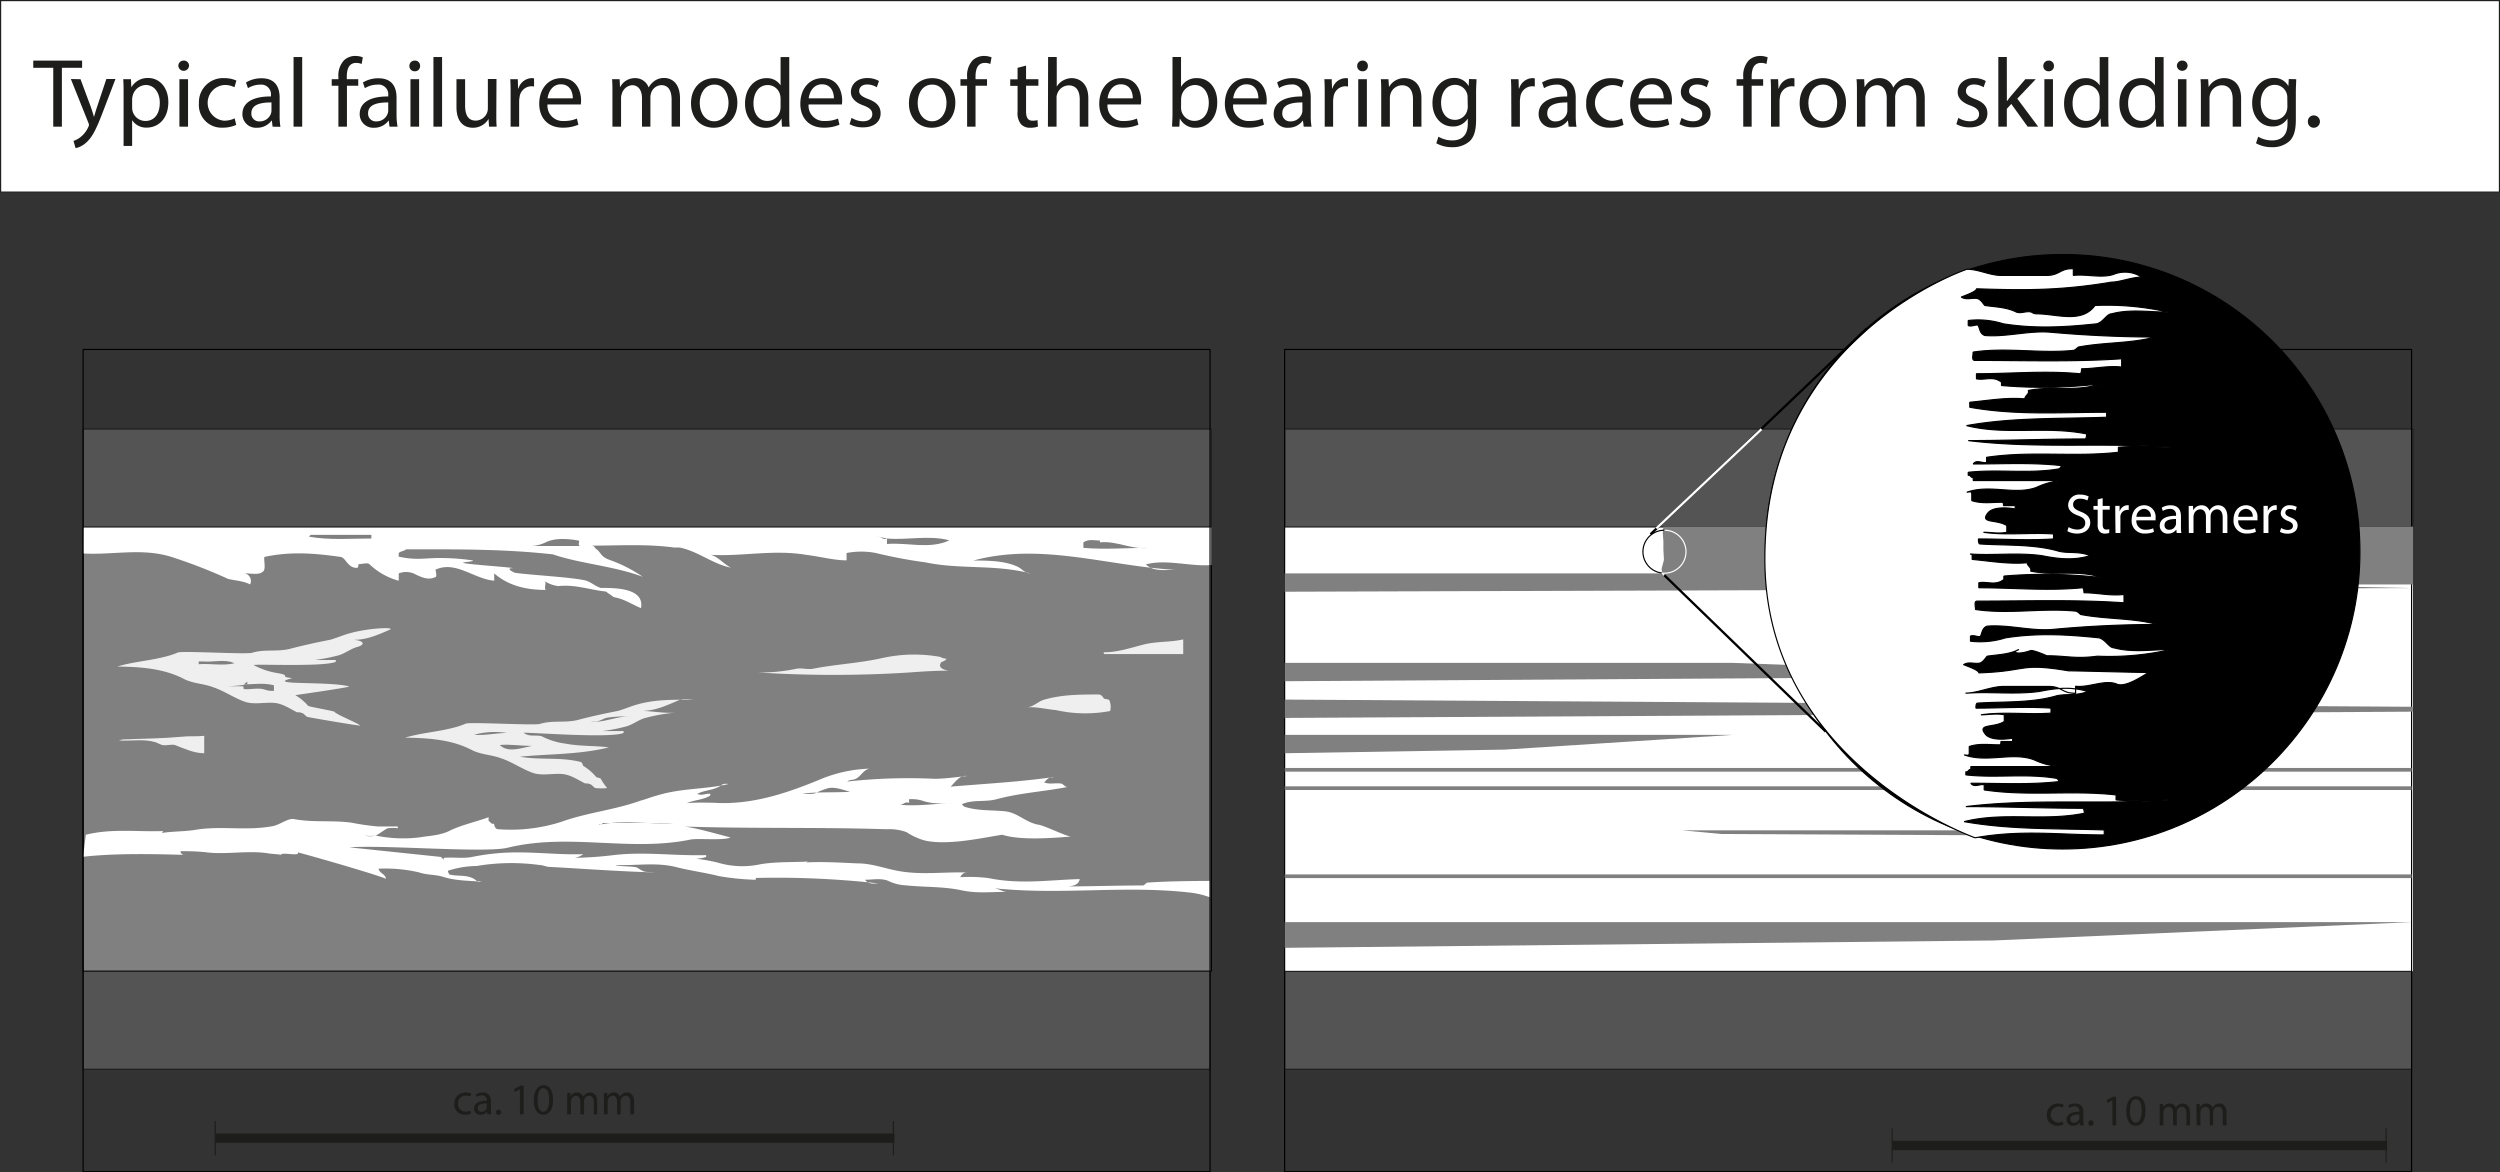
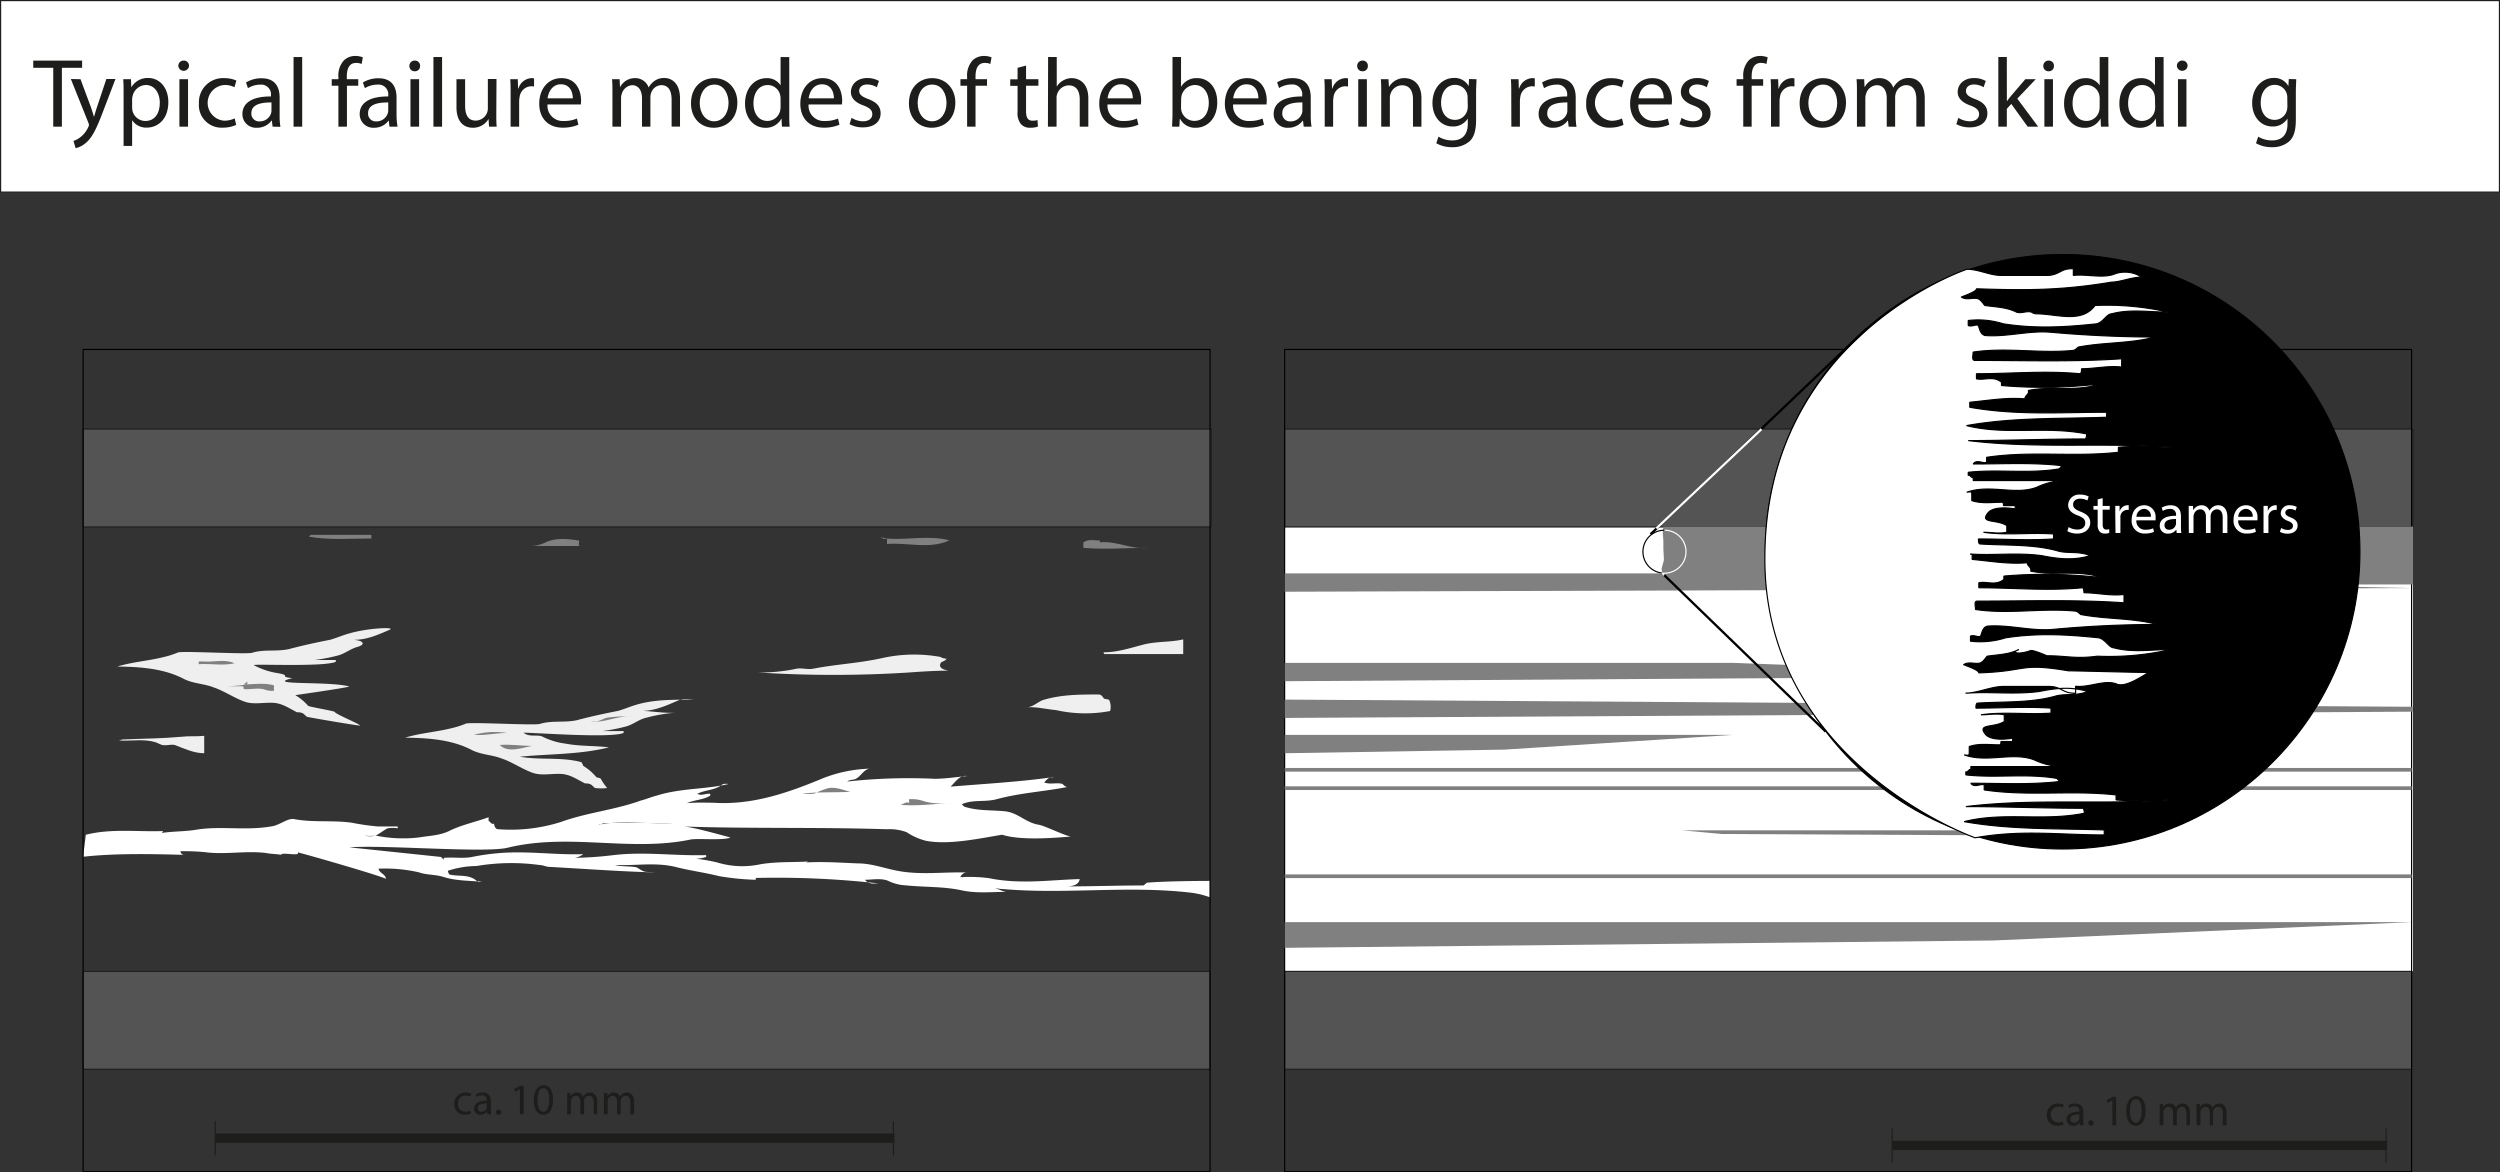
<svg xmlns="http://www.w3.org/2000/svg" id="Ebene_1" data-name="Ebene 1" viewBox="0 0 535.25 251">
  <rect x="0" y="0" width="535.25" height="251" fill="#333333" stroke="none" />
  <defs>
    <style>.cls-1,.cls-12,.cls-7{fill:#fff;}.cls-1,.cls-3,.cls-4,.cls-5{stroke:#1d1d1b;}.cls-1,.cls-10,.cls-11,.cls-12,.cls-13,.cls-2,.cls-3,.cls-5{stroke-width:0.25px;}.cls-2,.cls-9{fill:gray;}.cls-10,.cls-11,.cls-12,.cls-14,.cls-2{stroke:#000;}.cls-10,.cls-11,.cls-12,.cls-13,.cls-14,.cls-15,.cls-2,.cls-3,.cls-4,.cls-5{stroke-miterlimit:1;}.cls-3{fill:#545454;}.cls-10,.cls-13,.cls-14,.cls-15,.cls-4,.cls-5{fill:none;}.cls-4{stroke-width:2px;}.cls-6{fill:#1d1d1b;}.cls-8{fill:#efefef;}.cls-13,.cls-15{stroke:#fff;}.cls-14,.cls-15{stroke-width:0.5px;}</style>
  </defs>
  <title>skidding-failure-modes-at-races</title>
  <rect class="cls-1" x="0.13" y="0.13" width="535" height="41" />
-   <rect class="cls-2" x="17.79" y="112.84" width="241.57" height="95.1" />
  <rect class="cls-3" x="17.79" y="207.97" width="241.28" height="20.96" />
  <line class="cls-4" x1="46.08" y1="243.68" x2="191.5" y2="243.68" />
  <line class="cls-5" x1="46.08" y1="240.01" x2="46.08" y2="247.35" />
  <line class="cls-5" x1="191.28" y1="240.01" x2="191.28" y2="247.35" />
  <path class="cls-6" d="M119.74,464.28a3.14,3.14,0,0,1-1.31.26,2.16,2.16,0,0,1-2.27-2.33,2.32,2.32,0,0,1,2.45-2.42,2.67,2.67,0,0,1,1.15.24l-.19.64a1.85,1.85,0,0,0-1-.22,1.58,1.58,0,0,0-1.62,1.73,1.56,1.56,0,0,0,1.59,1.7,2.46,2.46,0,0,0,1-.22Z" transform="translate(-18.88 -225.88)" />
  <path class="cls-6" d="M123.24,464.45l-.07-.58h0a1.68,1.68,0,0,1-1.39.68,1.3,1.3,0,0,1-1.4-1.31c0-1.1,1-1.71,2.75-1.7v-.09a1,1,0,0,0-1-1.06,2.33,2.33,0,0,0-1.19.34l-.19-.54a2.81,2.81,0,0,1,1.5-.41c1.4,0,1.74,1,1.74,1.87v1.7a7.27,7.27,0,0,0,.07,1.1Zm-.13-2.33c-.9,0-1.93.14-1.93,1a.73.73,0,0,0,.78.79,1.14,1.14,0,0,0,1.11-.76.84.84,0,0,0,0-.27Z" transform="translate(-18.88 -225.88)" />
  <path class="cls-6" d="M125.06,464a.56.56,0,1,1,1.12,0,.56.56,0,1,1-1.12,0Z" transform="translate(-18.88 -225.88)" />
  <path class="cls-6" d="M130.18,459.09h0l-1.07.58-.16-.63,1.34-.72H131v6.13h-.8Z" transform="translate(-18.88 -225.88)" />
  <path class="cls-6" d="M137.29,461.32c0,2.08-.77,3.23-2.13,3.23-1.2,0-2-1.12-2-3.15s.89-3.18,2.13-3.18S137.29,459.37,137.29,461.32Zm-3.33.09c0,1.6.49,2.5,1.25,2.5s1.25-1,1.25-2.55-.39-2.5-1.25-2.5S134,459.74,134,461.41Z" transform="translate(-18.88 -225.88)" />
  <path class="cls-6" d="M140.32,461.12c0-.47,0-.86,0-1.24H141l0,.74h0a1.59,1.59,0,0,1,1.43-.84,1.36,1.36,0,0,1,1.3.92h0a2.06,2.06,0,0,1,.51-.6,1.57,1.57,0,0,1,1-.32c.61,0,1.5.4,1.5,2v2.69H146v-2.59c0-.87-.32-1.4-1-1.4a1.08,1.08,0,0,0-1,.75,1.37,1.37,0,0,0-.07.42v2.82h-.81v-2.74c0-.72-.32-1.25-.95-1.25a1.15,1.15,0,0,0-1,.83,1.31,1.31,0,0,0-.06.41v2.75h-.81Z" transform="translate(-18.88 -225.88)" />
  <path class="cls-6" d="M148.18,461.12c0-.47,0-.86,0-1.24h.73l0,.74h0a1.57,1.57,0,0,1,1.43-.84,1.35,1.35,0,0,1,1.29.92h0a1.8,1.8,0,0,1,.51-.6,1.55,1.55,0,0,1,1-.32c.6,0,1.5.4,1.5,2v2.69h-.81v-2.59c0-.87-.32-1.4-1-1.4a1.08,1.08,0,0,0-1,.75,1.37,1.37,0,0,0-.07.42v2.82H151v-2.74c0-.72-.32-1.25-.95-1.25a1.14,1.14,0,0,0-1,.83,1.07,1.07,0,0,0-.07.41v2.75h-.81Z" transform="translate(-18.88 -225.88)" />
-   <path class="cls-7" d="M36.66,344.37c6.29.39,12.58-1.23,18.87.73a110.76,110.76,0,0,1,12.18,4.72c1.57.39,3.14.39,4.71,1.18a1.64,1.64,0,0,0-1.18-2.36c1.58,0,3.15.39,3.93-.39.79-.4,0-3.15.4-3.15,5.5-1.18,10.61-.78,16.11,0,1.18,0,1.57,2.36,3.54,2.36.39,0,.39-.39.39-.79.78,0,2-.39,2.36,0a14.43,14.43,0,0,0,6.28,3.54v-1.57a4.39,4.39,0,0,1,3.15,0c1.57.78,3.14,1.57,4.71.78.4,0,0-1.57,0-1.57,4.33-2,8.25,2,12.58,2.36v-1.57c3.14,2.75,7.07,3.54,11,3.54-.39-.79.39-1.58-.39-2a6.93,6.93,0,0,0,3.14,1.18c3.54-.39,6.68.79,10.22,1.18.39.39,1.18.78,1.57,1.18,2.36.39,3.93,1.57,5.89,2.36.79-4.33-5.5-4.33-8.64-4.33-1.18-.39-2-1.18-3.14-1.57-3.16-.75-12.15-1.2-15.23-1.67,0,0-2.36-1-.3-1-1.88-.29-8.7-.7-10.61-1.07-1-.21,2.83-.34,1.77-.59a45.75,45.75,0,0,0-6-.49c-3.91-.11-5.6.59-9.73-.3v-.78c.4-.4,1.18-.4,1.58-.79,10.61,0,20.82-.1,31.43,1.08,5.8,2,13,2.46,19.26,4.81a30.59,30.59,0,0,0-6.58-3.43c-2.36-.79-2.07-1.28-3.25-2.46-.39,0-.39-.79-1.18-.79,5.9,0,11.79-.39,17.69.4h1.18c3.93.78,7.07,3.53,11,4.32-1.57-.79-2.75-2.36-4.32-2.75,6.68.39,13.36-1.18,20.43,0,3.15.39,5.9,1.18,8.65,1.18v-1.57a16.58,16.58,0,0,1,6.28,0,101.73,101.73,0,0,0,10.61,2c7.47,1.57,14.94.39,22.4,2.36-1.18,0-1.86-1.18-3-1.57-2.75-1.18-6.39-1.18-9.14-1.18,14.54-3.93,28.69,1.18,43.23,2-2.36,0-4.72.4-6.29-1.18,4.32-1.17,9.69.53,14,.14v-8.12H36.69Z" transform="translate(-18.88 -225.88)" />
  <path class="cls-8" d="M104.06,383.81h1.57c3.34-1,6.48-1.18,9.82-2a18.13,18.13,0,0,0,3.15-1c1-.39,14.93.44,15.91.05,2.56-.78,5.11-.2,7.86-.78,2.95-.79,5.7-1.38,8.84-2,1.38-.39,2.75-1,4.13-1.38,4.12-1.17,8.45-1,12.57-1-1.37,0-2.75-.39-3.93.2-2.75,1.18-5.3,2.36-8.44,2.16,2.75,0,5.3.59,8.05.39a36.69,36.69,0,0,0-6.68,1.18c-1.37.4-2.55,1.38-3.93,1.77a38.57,38.57,0,0,1-5.11,1h4.52v.4c-2.75,1.17-18.66-.05-21.41-.05,1.17,1,2.75.39,3.92.78a15.25,15.25,0,0,0,5.11,1.57c3.15.59,6.09.4,9.24.79-6.29,1.57-12.77,1.38-19.06,2,4.32.78,8.84,0,13.16,1.17a2.83,2.83,0,0,1,.4.79,11.05,11.05,0,0,1,2.75,2.36c.19.19.78.19,1,.39a12.32,12.32,0,0,0,1.37,2,11.44,11.44,0,0,1-2.55,0c-.39-.2-.59-.59-1-.79a2.46,2.46,0,0,0-1.18-.2c-1.57-.78-2.95-1.77-4.72-2-2.16-.2-4.32.39-6.28-.2-2.36-.78-4.52-2.36-6.88-3.14-2-.79-4.32-.79-6.29-1.77C115.26,384,109.56,383.81,104.06,383.81Z" transform="translate(-18.88 -225.88)" />
  <path class="cls-8" d="M42.41,368.58H44c3.34-1,6.49-1.18,9.83-2a19,19,0,0,0,3.14-1c1-.39,14.93.45,15.92.05,2.55-.78,5.1-.19,7.85-.78,3-.79,5.7-1.38,8.85-2,1.37-.39,2.75-1,4.12-1.37,4.13-1.18,9.83-1.38,8.65-.79-2.75,1.18-5.31,2.36-8.45,2.16,2.75,0,3.54,1,1.37,1.57-1.37.4-2.55,1.38-3.93,1.77a40.42,40.42,0,0,1-5.1,1h4.52v.39c-2.76,1.18-18.67.34-17.49.74A15.65,15.65,0,0,0,78.37,370c3.14.59-.05.68,3.09,1.08-6.29,1.57,7.86.59,12.18,1.77.2.19-11.54,1.86-11.54,1.86A11.05,11.05,0,0,1,84.85,377c.2.2,5.45,1.08,5.65,1.28.39.59,4.91,2.36,5.5,2.95-.78,0-10.56-1.68-11.35-1.87-.39-.2-.59-.59-1-.79a2.55,2.55,0,0,0-1.18-.19c-1.57-.79-2.94-1.77-4.71-2-2.16-.2-4.33.39-6.29-.2-2.36-.78-4.52-2.35-6.88-3.14-2-.79-4.32-.79-6.28-1.77C53.61,368.78,47.91,368.58,42.41,368.58Z" transform="translate(-18.88 -225.88)" />
  <path class="cls-9" d="M121.15,383a16.74,16.74,0,0,1,6.29-.19c-2.36,0-4.72.59-7.08.39" transform="translate(-18.88 -225.88)" />
  <path class="cls-9" d="M145.91,380.32c1.18.2,2-.59,2.94-.78a25.42,25.42,0,0,1,5.51-.2c-3.15-.39-5.9,1.37-9,1" transform="translate(-18.88 -225.88)" />
  <path class="cls-9" d="M125.87,385.38c2.35-.2,4.52.2,6.87.2C130.58,386,127.63,387.15,125.87,385.38Z" transform="translate(-18.88 -225.88)" />
  <path class="cls-7" d="M92.66,407.19l20.63,2.16.59.59v-.39c2-.2,4.13.19,6.09-.2a48.56,48.56,0,0,1,5.31-.78c6.28-.59,12.38.39,18.47.19a4,4,0,0,1-2.95.79,76.52,76.52,0,0,0,9.43-.59c6.68-.79,13.16.2,19.84,0v.39a8.12,8.12,0,0,1-2.16.39,37.19,37.19,0,0,1,4.52.79,18.37,18.37,0,0,0,9.24.39c3.53-.59,6.87-.39,10.21-.59-1.37.79-2.75.59-4.12.59,4.91-.78,9.82-.39,14.73-.19,2.95,0,5.51,1,8.45,1.57,5.11,1,10,.2,15.13.39a1.48,1.48,0,0,0-1.57,1,31.8,31.8,0,0,1,6.09.2c6.68,1.38,13,.39,19.45.2-.19,1.37-1.77,1.57-2.94,1.57,5.5,0,11-.2,16.5-.2.2,0,.59-.39.79-.59,4.52-.39,13.55-.39,13.55-.39V418a17.73,17.73,0,0,0-4.12-1c-13.56-1.57-26.72.4-40.28-.78-1,0-2-.39-3.15-.39,1.38-.2,2.56.78,3.93,1-3.34,0-6.48.39-9.82-.39-3.93-.79-7.66-.59-11.59-1a9.61,9.61,0,0,1-3.93-1c-1.57-.59-3.34-.2-4.91-.2.78,1,1.76.79,2.94.79a195,195,0,0,0-26.32-1.18v.39a54.88,54.88,0,0,1-7.86-.78c-3.15-.79-6.29-1.18-9.44-2-4.32-1-8.44-.19-12.77-.39.79.39,3.93.2,4.72.59,1.77,1.18,1.57.79,3.73,1-7.46-.19-15.13-.78-22.59-1.18-.59,0-1.38-.39-2-.39a44.69,44.69,0,0,0-13.56.2,20.49,20.49,0,0,0-6.09,1c-.19.2.2.59.2.79,2,.58,4.32-.2,6.09,1.57.2.19.59,0,1,0-2.75-.2-5.69-.2-8.25-1-1.77-.58-3.54-.39-5.3-1a31.78,31.78,0,0,0-8.65-.78c.2,1,1.57,1.18,1.57,2.16-1.57-.79-17.88-5.5-19.84-5.9.39,0,.78-.19,1,0v.59c-1.18.2-2.36-.19-3.54,0a.2.2,0,0,0,.2.2c-1.18-.2-2.36-.2-3.34-.39-4.32-.59-8.84.39-13.16-.2a47.13,47.13,0,0,0-5.31-.2c.2.79.59.79,1.38.79-7.27-.2-15.13-.39-22.21.39l.59-4.71c5.5-1.38,11-.59,16.51-.79-.2.79-1.38.79-2,.79,2.75-.79,5.7-.59,8.65-1,5.5-1,10.8.2,16.5-.78,1.77-.2,3.55-1.83,4.91-1.57,4.13.78,8.26.19,12.38.78a52.4,52.4,0,0,0,5.5.79h4.33v.39a7.77,7.77,0,0,0-2.16,0c-.79.39-1.77,1.18-2.56,1.57a9.32,9.32,0,0,1-2.36,0l.4-.39-.4.39a4.7,4.7,0,0,0,2.36,0,29.29,29.29,0,0,0,9.24.4c2.35-.4,4.71-.4,6.87-1.58,2.56-1.17,5.31-1.76,8.06-2.75v.79c.39.2.59.79,1.18.59,0,.59.39,1.18.78,1.18a35.57,35.57,0,0,0,13.47-1.53c5.74-2.07,11.42-2.54,17.16-4.6,1.16-.3,2.3-.79,3.46-1.08,5.18-1.62,10.34-1.27,15.37-2.48-.4,0-1-.11-1.38.12-1.66,1.32-3.65,1.09-5.35,2,1,.51,1.77-.15,2.76,0l0,.39c-1.5.91-3.27.87-5,1.6,2-.16,3.74-.11,5.71-.08,7.93.51,15.23-1.88,22.47-4.85A29.77,29.77,0,0,1,205,390.45c-1.35.31-1.83,1.73-3,2.22-.57.25-1.17.1-1.73.54a120,120,0,0,1,18.69-.59c2.36,0,4.7-.39,7-.59-1.59-.26-2.46,1.19-3.55,2.27,7.44-.63,14.7-1,22.11-2.06-1-.11-1.54.53-2.07,1.16,1.22.49,2.56,0,3.77.28.4.16.65.73,1.24.68-5,1-10.15,1.25-15.36,2.67-2.51.61-4.92,0-7.21,1-.19,0,.23.37.44.55,2.84.94,5.78.7,8.77,1,2.79.35,4.21,2.29,7,2.85,1.19.09,5.88,2.45,7.07,2.55-3.91.33-10.88.86-14.73-.39-4.86.8-11.54,2.26-16.36,1.29a13,13,0,0,1-4.09-1.83,10.54,10.54,0,0,0-4.2-.63c-15.42-.48-29.09-.09-44.12-.6,1.76-.15,8.8,1.92,10.61,2.36-1.52.71-7,.13-8.57.45-13,2.67-25.81-1.44-39,1.71-4.91,1.37-30.85-1-35.76.19Z" transform="translate(-18.88 -225.88)" />
  <path class="cls-8" d="M189.33,369.07c1.17-.25,2.36.2,3.54,0,5.11-1,10-1.18,15.13-2.35a31.6,31.6,0,0,1,12.18-.2,2.77,2.77,0,0,0,1.37.39c-.39.59-1,.59-1.18.79-.78,1.18.59,1.57,1.58,1.77-2.75,0-5.7.19-8.45.39a253,253,0,0,1-32.23,0A37.28,37.28,0,0,0,189.33,369.07Z" transform="translate(-18.88 -225.88)" />
  <path class="cls-8" d="M254,374.57c-3.93,0-7.86,0-11.79,1.18-1.17.4-2.16,1.58-3.73,1.58,2.16-.2,4.32.39,6.48.58a28.7,28.7,0,0,0,11.6.2,3.5,3.5,0,0,0-.2-2.36c-.2-.19-1.18-.19-1.18-.39C254.76,374.77,254.56,374.57,254,374.57Z" transform="translate(-18.88 -225.88)" />
  <path class="cls-8" d="M255.15,365.54c3.15,0,5.9-1,9-1.77,2.75-.59,5.5-.39,8.06-1v3.14h-16.9A.7.7,0,0,1,255.15,365.54Z" transform="translate(-18.88 -225.88)" />
  <path class="cls-9" d="M62.4,367.5c2.16.2,4.72-.59,6.68.39-2.55.59-5.11,0-7.66.2v-.59" transform="translate(-18.88 -225.88)" />
  <path class="cls-9" d="M71.05,372.41c2.16,0,4.32-.39,6.48.2v1.18a4.82,4.82,0,0,1-1.77-.2c-1.57-.59-3.14,0-4.71-.19,0,0,0-.59-.2-.59H67.31a34.34,34.34,0,0,0,4.52-.4v-.59" transform="translate(-18.88 -225.88)" />
  <path class="cls-9" d="M196.21,394.62c1.55-.31,3.14.39,4.71.78-3.34.2-6.87,0-10.21.39a10.87,10.87,0,0,0,2.55,0A17.74,17.74,0,0,1,196.21,394.62Z" transform="translate(-18.88 -225.88)" />
  <path class="cls-8" d="M45.11,384.2c4.32-.19,8.45-.19,12.77-.59,1.38-.19,3.15,0,4.72-.19v3.73c-2.16,0-4.32-1-6.29-1.77-.78-.2-1.77.2-2.75,0-.39-.2-1-.39-1.37-.59-2.56-.78-5.31-.19-7.86-.39" transform="translate(-18.88 -225.88)" />
  <rect class="cls-3" x="17.81" y="91.86" width="241.53" height="20.96" />
  <path class="cls-9" d="M85.39,340.39h13v.78c-4.32,0-9,.4-13.36-.39Z" transform="translate(-18.88 -225.88)" />
  <path class="cls-9" d="M135.69,342c2.05-1,4.72-.79,7.07-.39.4,0-.39,1.17.4,1.17H132.55A7.44,7.44,0,0,0,135.69,342Z" transform="translate(-18.88 -225.88)" />
  <path class="cls-9" d="M213.5,397a7.5,7.5,0,0,1,3.14.4c2.36.78,5.11.39,7.47.39-4.33,0-8.25.79-12.58.39.79,0,1.18-.78,2-.39Z" transform="translate(-18.88 -225.88)" />
  <path class="cls-9" d="M149.84,402.08H163.2c-5.5.4-10.61-.78-16.11.4v0c0-.4.78.39.78-.4" transform="translate(-18.88 -225.88)" />
  <path class="cls-9" d="M208.78,341.17c4.32.4,9-.78,13.36.4-4.32,2-9,.39-13.36.78v-1.18c-.78.4-1.18-.39-2-.39" transform="translate(-18.88 -225.88)" />
  <path class="cls-9" d="M254.37,342c3.53-.39,6.68,1.57,10.21,1.18-4.71,0-9,.39-13.75,0V342c1.18-.79,2.36-.39,3.54-.39Z" transform="translate(-18.88 -225.88)" />
  <rect class="cls-10" x="17.79" y="74.82" width="241.28" height="176.05" />
  <rect class="cls-7" x="275.04" y="112.84" width="241.57" height="95.1" />
  <rect class="cls-3" x="275.04" y="207.97" width="241.28" height="20.96" />
  <rect class="cls-3" x="275.06" y="91.86" width="241.53" height="20.96" />
  <rect class="cls-10" x="275.04" y="74.82" width="241.28" height="176.05" />
  <line class="cls-4" x1="405.11" y1="245.25" x2="511.08" y2="245.25" />
  <line class="cls-5" x1="405.11" y1="241.59" x2="405.11" y2="248.92" />
  <line class="cls-5" x1="510.87" y1="241.59" x2="510.87" y2="248.92" />
  <path class="cls-6" d="M460.69,466.64a3.14,3.14,0,0,1-1.31.26,2.16,2.16,0,0,1-2.27-2.33,2.32,2.32,0,0,1,2.45-2.42,2.85,2.85,0,0,1,1.15.23l-.19.65a1.85,1.85,0,0,0-1-.22,1.72,1.72,0,0,0,0,3.43,2.29,2.29,0,0,0,1-.23Z" transform="translate(-18.88 -225.88)" />
  <path class="cls-6" d="M464.19,466.81l-.07-.58h0a1.71,1.71,0,0,1-1.4.68,1.31,1.31,0,0,1-1.4-1.31c0-1.1,1-1.71,2.75-1.7v-.09a.94.94,0,0,0-1-1.06,2.27,2.27,0,0,0-1.19.34l-.19-.55a2.9,2.9,0,0,1,1.5-.4c1.4,0,1.74.95,1.74,1.87v1.7a7.27,7.27,0,0,0,.07,1.1Zm-.12-2.33c-.91,0-1.94.14-1.94,1a.74.74,0,0,0,.79.79,1.13,1.13,0,0,0,1.1-.77.8.8,0,0,0,.05-.26Z" transform="translate(-18.88 -225.88)" />
  <path class="cls-6" d="M466,466.32a.57.57,0,0,1,.57-.6.55.55,0,0,1,.55.6.54.54,0,0,1-.56.59A.55.55,0,0,1,466,466.32Z" transform="translate(-18.88 -225.88)" />
  <path class="cls-6" d="M471.13,461.45h0l-1.06.58-.16-.64,1.34-.71h.7v6.13h-.8Z" transform="translate(-18.88 -225.88)" />
  <path class="cls-6" d="M478.24,463.68c0,2.08-.77,3.23-2.13,3.23-1.2,0-2-1.12-2-3.15s.89-3.19,2.13-3.19S478.24,461.72,478.24,463.68Zm-3.33.09c0,1.59.49,2.5,1.25,2.5s1.25-1,1.25-2.56-.38-2.5-1.24-2.5S474.91,462.1,474.91,463.77Z" transform="translate(-18.88 -225.88)" />
  <path class="cls-6" d="M481.27,463.48c0-.47,0-.86,0-1.24H482l0,.74h0a1.57,1.57,0,0,1,1.44-.84,1.36,1.36,0,0,1,1.29.91h0a1.86,1.86,0,0,1,.51-.59,1.53,1.53,0,0,1,1-.32c.6,0,1.5.39,1.5,2v2.69H487v-2.59c0-.87-.32-1.4-1-1.4a1.09,1.09,0,0,0-1,.75,1.77,1.77,0,0,0-.06.42v2.82h-.81v-2.74c0-.72-.32-1.25-1-1.25a1.12,1.12,0,0,0-1,.83,1.05,1.05,0,0,0-.07.4v2.76h-.81Z" transform="translate(-18.88 -225.88)" />
  <path class="cls-6" d="M489.14,463.48c0-.47,0-.86,0-1.24h.72l0,.74h0a1.56,1.56,0,0,1,1.43-.84,1.34,1.34,0,0,1,1.29.91h0a1.86,1.86,0,0,1,.51-.59,1.57,1.57,0,0,1,1-.32c.61,0,1.5.39,1.5,2v2.69h-.81v-2.59c0-.87-.32-1.4-1-1.4a1.08,1.08,0,0,0-1,.75,1.37,1.37,0,0,0-.07.42v2.82H492v-2.74c0-.72-.32-1.25-.95-1.25a1.13,1.13,0,0,0-1,.83,1,1,0,0,0-.06.4v2.76h-.81Z" transform="translate(-18.88 -225.88)" />
  <polygon class="cls-9" points="516.32 125.91 370.92 122.76 275.04 122.76 275.04 126.69 516.32 125.91" />
  <polygon class="cls-9" points="447.16 144.77 370.92 141.92 275.04 141.92 275.04 145.85 447.16 144.77" />
  <polygon class="cls-9" points="516.58 152.37 516.58 151.32 275.04 149.78 275.04 153.71 516.58 152.37" />
  <polygon class="cls-9" points="322.2 160.49 370.92 157.34 275.04 157.34 275.04 161.27 322.2 160.49" />
  <rect class="cls-9" x="275.04" y="187.21" width="241.28" height="0.79" />
  <rect class="cls-9" x="275.04" y="164.42" width="241.28" height="0.79" />
  <rect class="cls-9" x="275.04" y="168.35" width="241.28" height="0.79" />
  <polygon class="cls-9" points="426.72 201.36 516.32 197.43 275.04 197.43 275.04 202.93 426.72 201.36" />
  <polygon class="cls-9" points="424.37 178.83 430.65 177.78 360.18 177.78 368.57 178.56 424.37 178.83" />
  <path class="cls-6" d="M30.28,240.4H26v-1.55H36.46v1.55H32.13V253H30.28Z" transform="translate(-18.88 -225.88)" />
  <path class="cls-6" d="M36.12,242.84l2.23,6c.23.67.48,1.47.65,2.08h0c.19-.61.4-1.38.65-2.12l2-6h1.95l-2.77,7.24c-1.33,3.49-2.23,5.27-3.49,6.36a4.91,4.91,0,0,1-2.27,1.2l-.46-1.55a4.9,4.9,0,0,0,1.62-.91,5.66,5.66,0,0,0,1.55-2.05,1.25,1.25,0,0,0,.15-.44,1.47,1.47,0,0,0-.13-.49l-3.75-9.36Z" transform="translate(-18.88 -225.88)" />
  <path class="cls-6" d="M45.34,246.16c0-1.31,0-2.36-.08-3.32h1.66l.08,1.74h0a4,4,0,0,1,3.61-2c2.46,0,4.31,2.08,4.31,5.16,0,3.66-2.23,5.46-4.62,5.46a3.57,3.57,0,0,1-3.13-1.59h0v5.52H45.34Zm1.83,2.7a4.32,4.32,0,0,0,.08.76A2.85,2.85,0,0,0,50,251.78c2,0,3.09-1.59,3.09-3.92,0-2-1.07-3.78-3-3.78a3,3,0,0,0-2.8,2.29,3.09,3.09,0,0,0-.12.75Z" transform="translate(-18.88 -225.88)" />
  <path class="cls-6" d="M59.35,240a1.15,1.15,0,0,1-2.29,0,1.12,1.12,0,0,1,1.15-1.15A1.09,1.09,0,0,1,59.35,240Zm-2.06,13V242.84h1.85V253Z" transform="translate(-18.88 -225.88)" />
  <path class="cls-6" d="M69.45,252.62a6.88,6.88,0,0,1-2.92.59A4.83,4.83,0,0,1,61.47,248a5.16,5.16,0,0,1,5.46-5.39,6.24,6.24,0,0,1,2.56.52l-.42,1.43a4.29,4.29,0,0,0-2.14-.48,3.83,3.83,0,0,0-.07,7.64,5.26,5.26,0,0,0,2.27-.5Z" transform="translate(-18.88 -225.88)" />
  <path class="cls-6" d="M77.24,253l-.15-1.28H77a3.79,3.79,0,0,1-3.11,1.51,2.9,2.9,0,0,1-3.11-2.92c0-2.45,2.19-3.8,6.11-3.78v-.21A2.09,2.09,0,0,0,74.61,244a5.07,5.07,0,0,0-2.64.76l-.42-1.22a6.28,6.28,0,0,1,3.34-.9c3.1,0,3.86,2.12,3.86,4.15v3.8a13.87,13.87,0,0,0,.17,2.44ZM77,247.81c-2,0-4.3.32-4.3,2.29a1.64,1.64,0,0,0,1.74,1.77,2.52,2.52,0,0,0,2.46-1.7,2,2,0,0,0,.1-.59Z" transform="translate(-18.88 -225.88)" />
  <path class="cls-6" d="M81.73,238.09h1.85V253H81.73Z" transform="translate(-18.88 -225.88)" />
  <path class="cls-6" d="M91.33,253v-8.76H89.9v-1.4h1.43v-.49a4.75,4.75,0,0,1,1.18-3.54,3.48,3.48,0,0,1,2.47-.95,4.26,4.26,0,0,1,1.58.3l-.25,1.42a2.92,2.92,0,0,0-1.18-.23c-1.57,0-2,1.39-2,2.94v.55h2.45v1.4H93.16V253Z" transform="translate(-18.88 -225.88)" />
  <path class="cls-6" d="M102.27,253l-.15-1.28h-.06A3.79,3.79,0,0,1,99,253.23a2.9,2.9,0,0,1-3.11-2.92c0-2.45,2.19-3.8,6.11-3.78v-.21A2.09,2.09,0,0,0,99.64,244a5.07,5.07,0,0,0-2.64.76l-.42-1.22a6.28,6.28,0,0,1,3.34-.9c3.1,0,3.86,2.12,3.86,4.15v3.8A13.87,13.87,0,0,0,104,253Zm-.27-5.19c-2,0-4.31.32-4.31,2.29a1.64,1.64,0,0,0,1.74,1.77,2.52,2.52,0,0,0,2.46-1.7,2,2,0,0,0,.11-.59Z" transform="translate(-18.88 -225.88)" />
  <path class="cls-6" d="M108.82,240a1.09,1.09,0,0,1-1.17,1.14,1.11,1.11,0,0,1-1.12-1.14,1.13,1.13,0,0,1,1.16-1.15A1.09,1.09,0,0,1,108.82,240Zm-2.06,13V242.84h1.85V253Z" transform="translate(-18.88 -225.88)" />
  <path class="cls-6" d="M111.68,238.09h1.85V253h-1.85Z" transform="translate(-18.88 -225.88)" />
  <path class="cls-6" d="M125.14,250.23c0,1.05,0,2,.08,2.77h-1.64l-.1-1.66h0a3.84,3.84,0,0,1-3.36,1.89c-1.6,0-3.51-.88-3.51-4.45v-5.94h1.85v5.62c0,1.94.59,3.24,2.27,3.24a2.66,2.66,0,0,0,2.43-1.68,2.59,2.59,0,0,0,.17-1v-6.23h1.85Z" transform="translate(-18.88 -225.88)" />
  <path class="cls-6" d="M128.2,246c0-1.2,0-2.23-.08-3.17h1.62l.06,2h.08a3.06,3.06,0,0,1,2.82-2.22,2.06,2.06,0,0,1,.52.06v1.74a2.93,2.93,0,0,0-.63-.06,2.59,2.59,0,0,0-2.47,2.37,4.45,4.45,0,0,0-.09.86V253H128.2Z" transform="translate(-18.88 -225.88)" />
  <path class="cls-6" d="M136.1,248.25a3.26,3.26,0,0,0,3.49,3.53,6.74,6.74,0,0,0,2.81-.52l.31,1.32a8.28,8.28,0,0,1-3.38.63c-3.12,0-5-2.06-5-5.12s1.8-5.48,4.76-5.48c3.32,0,4.2,2.92,4.2,4.78a7.1,7.1,0,0,1-.06.86Zm5.42-1.32c0-1.17-.49-3-2.56-3-1.87,0-2.69,1.72-2.84,3Z" transform="translate(-18.88 -225.88)" />
  <path class="cls-6" d="M150,245.59c0-1.05,0-1.91-.08-2.75h1.62l.08,1.64h.06a3.51,3.51,0,0,1,3.2-1.87,3,3,0,0,1,2.87,2h0a4.39,4.39,0,0,1,1.14-1.32,3.47,3.47,0,0,1,2.24-.71c1.35,0,3.34.88,3.34,4.41v6h-1.8v-5.75c0-2-.72-3.13-2.21-3.13a2.39,2.39,0,0,0-2.18,1.68,2.86,2.86,0,0,0-.15.92V253h-1.8v-6.09c0-1.62-.72-2.79-2.12-2.79A2.51,2.51,0,0,0,152,246a2.4,2.4,0,0,0-.15.9V253H150Z" transform="translate(-18.88 -225.88)" />
  <path class="cls-6" d="M176.75,247.83c0,3.76-2.6,5.4-5.06,5.4-2.75,0-4.87-2-4.87-5.23,0-3.4,2.23-5.39,5-5.39S176.75,244.73,176.75,247.83Zm-8.06.11c0,2.23,1.28,3.91,3.09,3.91s3.08-1.66,3.08-3.95c0-1.72-.86-3.91-3-3.91S168.69,246,168.69,247.94Z" transform="translate(-18.88 -225.88)" />
  <path class="cls-6" d="M187.86,238.09v12.29c0,.9,0,1.93.09,2.62h-1.66l-.09-1.76h0a3.75,3.75,0,0,1-3.46,2c-2.46,0-4.35-2.08-4.35-5.16,0-3.38,2.08-5.46,4.56-5.46a3.39,3.39,0,0,1,3.06,1.55H186v-6.07ZM186,247a3.37,3.37,0,0,0-.09-.77,2.71,2.71,0,0,0-2.66-2.14c-1.92,0-3.05,1.68-3.05,3.92,0,2.06,1,3.76,3,3.76a2.78,2.78,0,0,0,2.71-2.2,3.44,3.44,0,0,0,.09-.8Z" transform="translate(-18.88 -225.88)" />
  <path class="cls-6" d="M192,248.25a3.26,3.26,0,0,0,3.49,3.53,6.74,6.74,0,0,0,2.81-.52l.31,1.32a8.28,8.28,0,0,1-3.38.63c-3.13,0-5-2.06-5-5.12s1.8-5.48,4.76-5.48c3.32,0,4.2,2.92,4.2,4.78a7.1,7.1,0,0,1-.06.86Zm5.42-1.32c0-1.17-.49-3-2.56-3-1.87,0-2.69,1.72-2.84,3Z" transform="translate(-18.88 -225.88)" />
  <path class="cls-6" d="M201.2,251.11a4.82,4.82,0,0,0,2.44.74c1.34,0,2-.68,2-1.52s-.53-1.36-1.89-1.87c-1.83-.65-2.69-1.65-2.69-2.87,0-1.64,1.32-3,3.51-3a5,5,0,0,1,2.5.63l-.47,1.34a3.92,3.92,0,0,0-2.07-.59c-1.1,0-1.7.63-1.7,1.39s.6,1.22,1.93,1.72c1.76.67,2.66,1.55,2.66,3.07,0,1.78-1.38,3-3.8,3a5.77,5.77,0,0,1-2.85-.69Z" transform="translate(-18.88 -225.88)" />
  <path class="cls-6" d="M223.42,247.83c0,3.76-2.61,5.4-5.06,5.4-2.76,0-4.88-2-4.88-5.23,0-3.4,2.23-5.39,5-5.39S223.42,244.73,223.42,247.83Zm-8.07.11c0,2.23,1.28,3.91,3.09,3.91s3.09-1.66,3.09-3.95c0-1.72-.86-3.91-3.05-3.91S215.35,246,215.35,247.94Z" transform="translate(-18.88 -225.88)" />
  <path class="cls-6" d="M225.94,253v-8.76h-1.43v-1.4h1.43v-.49a4.78,4.78,0,0,1,1.17-3.54,3.52,3.52,0,0,1,2.48-.95,4.26,4.26,0,0,1,1.58.3l-.26,1.42a2.83,2.83,0,0,0-1.17-.23c-1.58,0-2,1.39-2,2.94v.55h2.46v1.4h-2.46V253Z" transform="translate(-18.88 -225.88)" />
  <path class="cls-6" d="M238.56,239.92v2.92h2.64v1.4h-2.64v5.48c0,1.26.35,2,1.38,2a3.74,3.74,0,0,0,1.07-.13l.09,1.39a4.73,4.73,0,0,1-1.64.25,2.53,2.53,0,0,1-2-.78,3.73,3.73,0,0,1-.72-2.64v-5.55h-1.57v-1.4h1.57V240.4Z" transform="translate(-18.88 -225.88)" />
  <path class="cls-6" d="M243.28,238.09h1.85v6.34h0a3.54,3.54,0,0,1,1.33-1.3,3.81,3.81,0,0,1,1.88-.52c1.37,0,3.55.84,3.55,4.34V253h-1.84v-5.84c0-1.63-.61-3-2.36-3a2.65,2.65,0,0,0-2.47,1.85,2.12,2.12,0,0,0-.13.88V253h-1.85Z" transform="translate(-18.88 -225.88)" />
  <path class="cls-6" d="M256,248.25a3.25,3.25,0,0,0,3.48,3.53,6.82,6.82,0,0,0,2.82-.52l.31,1.32a8.28,8.28,0,0,1-3.38.63c-3.13,0-5-2.06-5-5.12s1.81-5.48,4.77-5.48c3.32,0,4.2,2.92,4.2,4.78a5.23,5.23,0,0,1-.07.86Zm5.41-1.32c0-1.17-.48-3-2.56-3-1.87,0-2.69,1.72-2.83,3Z" transform="translate(-18.88 -225.88)" />
  <path class="cls-6" d="M269.83,253c0-.69.08-1.72.08-2.62V238.09h1.83v6.39h0a3.77,3.77,0,0,1,3.46-1.87c2.52,0,4.31,2.1,4.29,5.18,0,3.64-2.29,5.44-4.56,5.44a3.62,3.62,0,0,1-3.4-1.91h-.06l-.09,1.68Zm1.91-4.07a3.61,3.61,0,0,0,.08.67,2.85,2.85,0,0,0,2.77,2.16c1.93,0,3.09-1.57,3.09-3.9,0-2-1.05-3.78-3-3.78a3,3,0,0,0-2.82,2.26,3.9,3.9,0,0,0-.1.76Z" transform="translate(-18.88 -225.88)" />
-   <path class="cls-6" d="M282.89,248.25a3.26,3.26,0,0,0,3.48,3.53,6.79,6.79,0,0,0,2.82-.52l.31,1.32a8.28,8.28,0,0,1-3.38.63c-3.13,0-5-2.06-5-5.12s1.81-5.48,4.77-5.48c3.32,0,4.2,2.92,4.2,4.78a7.1,7.1,0,0,1-.06.86Zm5.41-1.32c0-1.17-.48-3-2.56-3-1.87,0-2.68,1.72-2.83,3Z" transform="translate(-18.88 -225.88)" />
+   <path class="cls-6" d="M282.89,248.25a3.26,3.26,0,0,0,3.48,3.53,6.79,6.79,0,0,0,2.82-.52l.31,1.32a8.28,8.28,0,0,1-3.38.63c-3.13,0-5-2.06-5-5.12s1.81-5.48,4.77-5.48c3.32,0,4.2,2.92,4.2,4.78a7.1,7.1,0,0,1-.06.86Zm5.41-1.32c0-1.17-.48-3-2.56-3-1.87,0-2.68,1.72-2.83,3" transform="translate(-18.88 -225.88)" />
  <path class="cls-6" d="M298,253l-.15-1.28h-.06a3.79,3.79,0,0,1-3.11,1.51,2.9,2.9,0,0,1-3.11-2.92c0-2.45,2.19-3.8,6.11-3.78v-.21a2.09,2.09,0,0,0-2.31-2.35,5.07,5.07,0,0,0-2.64.76l-.42-1.22a6.25,6.25,0,0,1,3.34-.9c3.1,0,3.86,2.12,3.86,4.15v3.8a13.87,13.87,0,0,0,.17,2.44Zm-.28-5.19c-2,0-4.3.32-4.3,2.29a1.64,1.64,0,0,0,1.74,1.77,2.53,2.53,0,0,0,2.46-1.7,2,2,0,0,0,.1-.59Z" transform="translate(-18.88 -225.88)" />
  <path class="cls-6" d="M302.5,246c0-1.2,0-2.23-.08-3.17H304l.07,2h.08a3.05,3.05,0,0,1,2.82-2.22,2.06,2.06,0,0,1,.52.06v1.74a2.93,2.93,0,0,0-.63-.06,2.6,2.6,0,0,0-2.48,2.37,5.47,5.47,0,0,0-.08.86V253H302.5Z" transform="translate(-18.88 -225.88)" />
  <path class="cls-6" d="M311.74,240a1.09,1.09,0,0,1-1.17,1.14,1.11,1.11,0,0,1-1.12-1.14,1.13,1.13,0,0,1,1.16-1.15A1.09,1.09,0,0,1,311.74,240Zm-2.06,13V242.84h1.85V253Z" transform="translate(-18.88 -225.88)" />
  <path class="cls-6" d="M314.6,245.59c0-1.05,0-1.91-.09-2.75h1.64l.11,1.68h0a3.72,3.72,0,0,1,3.36-1.91c1.4,0,3.59.84,3.59,4.32V253H321.4v-5.86c0-1.64-.61-3-2.35-3a2.63,2.63,0,0,0-2.48,1.89,2.79,2.79,0,0,0-.12.86V253H314.6Z" transform="translate(-18.88 -225.88)" />
  <path class="cls-6" d="M335,242.84c0,.73-.09,1.55-.09,2.79v5.9c0,2.33-.46,3.76-1.44,4.64a5.43,5.43,0,0,1-3.7,1.22,6.61,6.61,0,0,1-3.38-.84l.46-1.41a5.72,5.72,0,0,0,3,.8c1.89,0,3.28-1,3.28-3.55v-1.13h0a3.65,3.65,0,0,1-3.24,1.7c-2.52,0-4.32-2.14-4.32-5,0-3.44,2.24-5.39,4.57-5.39a3.4,3.4,0,0,1,3.18,1.76h0l.08-1.53Zm-1.91,4A2.45,2.45,0,0,0,333,246a2.66,2.66,0,0,0-2.58-1.95c-1.76,0-3,1.49-3,3.84,0,2,1,3.65,3,3.65a2.7,2.7,0,0,0,2.56-1.89,3.05,3.05,0,0,0,.15-1Z" transform="translate(-18.88 -225.88)" />
  <path class="cls-6" d="M342.44,246c0-1.2,0-2.23-.08-3.17H344l.06,2h.08a3.05,3.05,0,0,1,2.82-2.22,2.06,2.06,0,0,1,.52.06v1.74a2.93,2.93,0,0,0-.63-.06,2.6,2.6,0,0,0-2.48,2.37,5.47,5.47,0,0,0-.08.86V253h-1.83Z" transform="translate(-18.88 -225.88)" />
  <path class="cls-6" d="M354.73,253l-.15-1.28h-.06a3.79,3.79,0,0,1-3.11,1.51,2.9,2.9,0,0,1-3.11-2.92c0-2.45,2.19-3.8,6.11-3.78v-.21A2.09,2.09,0,0,0,352.1,244a5.07,5.07,0,0,0-2.64.76l-.42-1.22a6.25,6.25,0,0,1,3.34-.9c3.1,0,3.86,2.12,3.86,4.15v3.8a13.87,13.87,0,0,0,.17,2.44Zm-.28-5.19c-2,0-4.3.32-4.3,2.29a1.64,1.64,0,0,0,1.74,1.77,2.52,2.52,0,0,0,2.46-1.7,2,2,0,0,0,.1-.59Z" transform="translate(-18.88 -225.88)" />
  <path class="cls-6" d="M366.47,252.62a6.88,6.88,0,0,1-2.92.59,4.83,4.83,0,0,1-5.06-5.19,5.16,5.16,0,0,1,5.46-5.39,6.24,6.24,0,0,1,2.56.52l-.42,1.43a4.32,4.32,0,0,0-2.14-.48,3.83,3.83,0,0,0-.07,7.64,5.26,5.26,0,0,0,2.27-.5Z" transform="translate(-18.88 -225.88)" />
  <path class="cls-6" d="M369.66,248.25a3.26,3.26,0,0,0,3.48,3.53,6.79,6.79,0,0,0,2.82-.52l.31,1.32a8.28,8.28,0,0,1-3.38.63c-3.13,0-5-2.06-5-5.12s1.8-5.48,4.76-5.48c3.32,0,4.2,2.92,4.2,4.78a7.1,7.1,0,0,1-.06.86Zm5.42-1.32c0-1.17-.49-3-2.57-3-1.86,0-2.68,1.72-2.83,3Z" transform="translate(-18.88 -225.88)" />
  <path class="cls-6" d="M378.9,251.11a4.78,4.78,0,0,0,2.43.74c1.35,0,2-.68,2-1.52s-.53-1.36-1.89-1.87c-1.83-.65-2.69-1.65-2.69-2.87,0-1.64,1.32-3,3.51-3a5,5,0,0,1,2.5.63l-.47,1.34a3.92,3.92,0,0,0-2.07-.59c-1.1,0-1.71.63-1.71,1.39s.61,1.22,1.94,1.72c1.76.67,2.66,1.55,2.66,3.07,0,1.78-1.38,3-3.8,3a5.77,5.77,0,0,1-2.85-.69Z" transform="translate(-18.88 -225.88)" />
  <path class="cls-6" d="M392.11,253v-8.76h-1.43v-1.4h1.43v-.49a4.78,4.78,0,0,1,1.17-3.54,3.52,3.52,0,0,1,2.48-.95,4.26,4.26,0,0,1,1.58.3l-.26,1.42a2.83,2.83,0,0,0-1.17-.23c-1.58,0-2,1.39-2,2.94v.55h2.46v1.4h-2.46V253Z" transform="translate(-18.88 -225.88)" />
  <path class="cls-6" d="M398.05,246c0-1.2,0-2.23-.08-3.17h1.61l.07,2h.08a3,3,0,0,1,2.81-2.22,2.15,2.15,0,0,1,.53.06v1.74a2.93,2.93,0,0,0-.63-.06,2.6,2.6,0,0,0-2.48,2.37,5.47,5.47,0,0,0-.08.86V253h-1.83Z" transform="translate(-18.88 -225.88)" />
  <path class="cls-6" d="M414.11,247.83c0,3.76-2.6,5.4-5.06,5.4-2.75,0-4.87-2-4.87-5.23,0-3.4,2.23-5.39,5-5.39S414.11,244.73,414.11,247.83Zm-8.06.11c0,2.23,1.28,3.91,3.09,3.91s3.08-1.66,3.08-3.95c0-1.72-.86-3.91-3-3.91S406.05,246,406.05,247.94Z" transform="translate(-18.88 -225.88)" />
  <path class="cls-6" d="M416.45,245.59c0-1.05,0-1.91-.09-2.75H418l.08,1.64h.07a3.49,3.49,0,0,1,3.19-1.87,3,3,0,0,1,2.87,2h.05a4.24,4.24,0,0,1,1.13-1.32,3.48,3.48,0,0,1,2.25-.71c1.34,0,3.33.88,3.33,4.41v6h-1.8v-5.75c0-2-.72-3.13-2.21-3.13a2.4,2.4,0,0,0-2.18,1.68,3.16,3.16,0,0,0-.15.92V253h-1.8v-6.09c0-1.62-.72-2.79-2.12-2.79A2.51,2.51,0,0,0,418.4,246a2.4,2.4,0,0,0-.15.9V253h-1.8Z" transform="translate(-18.88 -225.88)" />
  <path class="cls-6" d="M438.16,251.11a4.82,4.82,0,0,0,2.44.74c1.34,0,2-.68,2-1.52s-.53-1.36-1.89-1.87c-1.83-.65-2.69-1.65-2.69-2.87,0-1.64,1.32-3,3.51-3a5,5,0,0,1,2.5.63l-.46,1.34a4,4,0,0,0-2.08-.59c-1.1,0-1.7.63-1.7,1.39s.6,1.22,1.93,1.72c1.76.67,2.66,1.55,2.66,3.07,0,1.78-1.38,3-3.8,3a5.77,5.77,0,0,1-2.85-.69Z" transform="translate(-18.88 -225.88)" />
  <path class="cls-6" d="M448.55,247.5h.05c.25-.36.61-.8.9-1.16l3-3.5h2.23L450.78,247l4.47,6H453l-3.51-4.87-.95,1.05V253h-1.82V238.09h1.82Z" transform="translate(-18.88 -225.88)" />
  <path class="cls-6" d="M458.63,240a1.09,1.09,0,0,1-1.17,1.14,1.1,1.1,0,0,1-1.11-1.14,1.12,1.12,0,0,1,1.15-1.15A1.09,1.09,0,0,1,458.63,240Zm-2.05,13V242.84h1.84V253Z" transform="translate(-18.88 -225.88)" />
  <path class="cls-6" d="M470.27,238.09v12.29c0,.9,0,1.93.08,2.62h-1.66l-.08-1.76h0a3.77,3.77,0,0,1-3.47,2c-2.45,0-4.34-2.08-4.34-5.16,0-3.38,2.07-5.46,4.55-5.46a3.39,3.39,0,0,1,3.07,1.55h0v-6.07ZM468.42,247a3.36,3.36,0,0,0-.08-.77,2.73,2.73,0,0,0-2.67-2.14c-1.91,0-3.05,1.68-3.05,3.92,0,2.06,1,3.76,3,3.76a2.78,2.78,0,0,0,2.71-2.2,3.45,3.45,0,0,0,.08-.8Z" transform="translate(-18.88 -225.88)" />
  <path class="cls-6" d="M482.11,238.09v12.29c0,.9,0,1.93.08,2.62h-1.65l-.09-1.76h0a3.77,3.77,0,0,1-3.46,2c-2.46,0-4.35-2.08-4.35-5.16,0-3.38,2.08-5.46,4.56-5.46a3.39,3.39,0,0,1,3.06,1.55h0v-6.07ZM480.26,247a3.36,3.36,0,0,0-.08-.77,2.71,2.71,0,0,0-2.67-2.14c-1.91,0-3,1.68-3,3.92,0,2.06,1,3.76,3,3.76a2.78,2.78,0,0,0,2.71-2.2,3.45,3.45,0,0,0,.08-.8Z" transform="translate(-18.88 -225.88)" />
  <path class="cls-6" d="M487.24,240a1.15,1.15,0,0,1-2.29,0,1.12,1.12,0,0,1,1.15-1.15A1.1,1.1,0,0,1,487.24,240Zm-2.06,13V242.84H487V253Z" transform="translate(-18.88 -225.88)" />
-   <path class="cls-6" d="M490.09,245.59c0-1.05,0-1.91-.08-2.75h1.64l.1,1.68h0a3.74,3.74,0,0,1,3.36-1.91c1.41,0,3.59.84,3.59,4.32V253H496.9v-5.86c0-1.64-.61-3-2.36-3a2.62,2.62,0,0,0-2.47,1.89,2.51,2.51,0,0,0-.13.86V253h-1.85Z" transform="translate(-18.88 -225.88)" />
  <path class="cls-6" d="M510.5,242.84c0,.73-.08,1.55-.08,2.79v5.9c0,2.33-.46,3.76-1.45,4.64a5.41,5.41,0,0,1-3.7,1.22,6.64,6.64,0,0,1-3.38-.84l.47-1.41a5.72,5.72,0,0,0,3,.8c1.89,0,3.27-1,3.27-3.55v-1.13h0a3.64,3.64,0,0,1-3.23,1.7c-2.52,0-4.33-2.14-4.33-5,0-3.44,2.25-5.39,4.58-5.39a3.38,3.38,0,0,1,3.17,1.76h0l.09-1.53Zm-1.91,4a2.73,2.73,0,0,0-.1-.84,2.67,2.67,0,0,0-2.59-1.95c-1.76,0-3,1.49-3,3.84,0,2,1,3.65,3,3.65a2.68,2.68,0,0,0,2.56-1.89,3.05,3.05,0,0,0,.15-1Z" transform="translate(-18.88 -225.88)" />
-   <path class="cls-6" d="M513,251.91a1.24,1.24,0,0,1,1.26-1.32,1.32,1.32,0,0,1,0,2.64A1.24,1.24,0,0,1,513,251.91Z" transform="translate(-18.88 -225.88)" />
  <polygon class="cls-9" points="356.13 125.13 355.75 121.75 356.25 119.88 356.13 117.63 356.13 115.88 356 114.13 356.13 112.75 516.63 112.75 516.63 125.13 356.13 125.13" />
  <circle class="cls-11" cx="441.62" cy="118.13" r="63.64" />
  <path class="cls-12" d="M441.75,405.25c10-1.79,18-.61,27.65-.61v-1.07c-10-.35-20,0-30-1.78,8.58-2.15,16.8,0,25.73-1.79,0,0,0-1.07-.36-1.07-8.22,0-16.79-.36-25-.36,14.65-1.79,28.94-.36,43.59-1.43-3.93,0-7.5.36-11.43,0v-1.07c-9.65-1.07-18.58.36-28.23-1.07v-1.07c-.71-.36-2.14.71-2.86-.36,6.43,0,12.51.36,18.94-.36,0,0-.36-.71-.72-.71-6.43-1.07-12.86,0-19.29-.72v-.71c.36.36.72-.72,1.07-.36V390h19.3a15.07,15.07,0,0,1-5.72-1.43c-4.64-1.79-10,.71-15-1.07.36,0,1.08.35,1.08-.36v-1.43c2.14-.72,4.28-.36,6.43-.36.35,0,.35-.36.35-.71h2.51v-.72c-2.15.36-4.65.36-5.72-.71-2.14-2.5,1.79-1.43,3.93-2.86v-1.43c-1.79-.36-3.22,0-5,0,5-.71,10,0,15-.36v-1.07c-5.36-.36-10.72,0-16.07,0,0-.36,0-1.07.35-1.07,5.36-.36,11.08,0,16.44-1.43,2.14-.71,4.64,0,7.14-1.07-3.57-1.07-6.79-.72-10.36,0-5.36.71-10.36,0-15.36.36l-.45,0c2.62,0,5.6-1.47,8.22-1.43,2.38,0,7.26,0,9.65,0,2.85,0,2.85,1.56,5.71,1.43V372.8c2.86.36,6.34-1.52,8.85-.44,1.78.71,5-1.43,6.78-2.5-2.14,0-15.36-.36-17.15-.36-10.71-1.79-8.48.09-19.2.44,0-.71-3.57-1.78-3.22-1.78,1.08-.72,2.51,0,3.58-.36.71-.36,1.07-1.07,1.43-1.43,2.5-.36,4.64-.36,6.79-1.43-1.64.55-.49,1.24,2.41.27.35-.36,3.57,1.07,3.57,1.07,4.29,0,6.07.72,10.81.09a58.58,58.58,0,0,0,15.72-1.43c-3.93,0-8.22.72-12.15-.36-1.07,0-1.79-1.78-3.22-2.14-6.78-.71-13.21-1.07-20,0a18,18,0,0,1-7.51.72v-1.08c.72-.35,1.79.36,2.15,0,.35-.71.35-1.78,1.43-2.14,4.64-.36,9.29,1.07,13.93.71q11.25-1.06,22.51-1.07c-5.36-1.43-10.72-1.07-16.44-2.14,0,0-.71-.72-1.07-.72-7.14-.71-14.29.72-21.43-.35,0-.72-.36-1.79.35-1.79,10.36,0,21.08-.36,31.44.36v-1.79c-2.85.36-5.71-.36-8.57-.36,0,0,0-1.07-.36-1.07-7.5.72-14.65,0-22.15,0v-1.07c1.79-.36,3.57.72,5.36-.71v-.72a103.9,103.9,0,0,1,21.08.36c-5-1.79-10.36-.36-15.36-1.43.35-.71-.72-1.07-.72-1.79-3.93.36-7.86-.35-11.79-.71v-1.07l-.45-.09c5,.36,10-.36,15.37.36,3.57.71,6.79,1.07,10.36,0-2.5-1.08-5-.36-7.15-1.08-5.36-1.43-11.07-1.07-16.43-1.43-.36,0-.36-.71-.36-1.07,5.36,0,10.72.36,16.08,0V340.2c-5-.36-10,.36-15-.36,1.79,0,3.22.36,5,0v-1.43c-2.14-1.42-6.07-.35-3.93-2.85,1.08-1.08,3.58-1.08,5.72-.72v-.71h-2.5c0-.36,0-.72-.36-.72-2.14,0-4.28.36-6.43-.35v-1.43c0-.72-.71-.36-1.07-.36,5-1.79,10.36.71,15-1.07a14.84,14.84,0,0,1,5.71-1.43H441.35v-.72c-.36.36-.72-.71-1.07-.35V327c6.43-.71,12.86.36,19.29-.71.36,0,.71-.72.71-.72-6.43-.71-12.5-.35-18.93-.35.71-1.08,2.14,0,2.86-.36v-1.07c9.64-1.43,18.58,0,28.22-1.08v-1.07c3.93-.35,7.51,0,11.44,0-14.65-1.07-28.94.36-43.59-1.43,8.21,0,16.79-.35,25-.35.35,0,.35-1.08.35-1.08-8.93-1.78-17.15.36-25.72-1.78,10-1.79,20-1.43,30-1.79v-1.07c-9.65,0-19.29.71-29.3-1.07V312c3.93-.36,7.86-1.08,11.79-.72,0-.71,1.08-1.07.72-1.79,5-1.07,10.36.36,15.36-1.42a103.88,103.88,0,0,1-21.08.35v-.71c-1.78-1.43-3.57-.36-5.36-.72V305.9c7.51,0,14.65-.71,22.16,0,.35,0,.35-1.07.35-1.07,2.86,0,5.72-.71,8.58-.36v-1.78c-10.36.71-21.08.35-31.44.35-.72,0-.36-1.07-.36-1.78,7.14-1.07,14.29.35,21.44-.36.35,0,1.07-.71,1.07-.71,5.71-1.08,11.07-.72,16.43-2.15Q469,298,457.78,297c-4.64-.36-9.29,1.07-13.93.71-1.07-.35-1.07-1.42-1.43-2.14-.36-.36-1.43.36-2.14,0v-1.07a18,18,0,0,1,7.5.71c6.79,1.08,13.22.72,20,0,1.43-.35,2.14-2.14,3.21-2.14,3.93-1.07,8.22-.36,12.15-.36a59,59,0,0,0-15.72-1.43c-2.86,3.93-8.22,1.79-12.5,1.79a1.78,1.78,0,0,1-1.08-.36c-1.07-.35-2.14.36-3.21,0-2.15-1.07-4.29-1.07-6.79-1.43-.36-.35-.71-1.07-1.43-1.43-1.07-.35-2.5.36-3.57-.35-.36,0,3.21-1.07,3.21-1.79,10.72.36,18.22.36,28.94-1.43,1.79,0,4.29-1.07,6.43-1.07a6.54,6.54,0,0,0-5.71-.71c-2.5,1.07-6.08,0-8.93.35v-1.43c-2.86-.13-2.86,1.42-5.72,1.43-2.38,0-7.26,0-9.65,0-2.61,0-4.8-1.32-7.42-1.32,0,0-43.25,14.5-43.25,61.75C396.5,389.25,441.75,405.25,441.75,405.25Z" transform="translate(-18.88 -225.88)" />
  <path class="cls-10" d="M375.25,339.4a4.6,4.6,0,0,0-.54,9.17" transform="translate(-18.88 -225.88)" />
  <path class="cls-13" d="M375.25,339.4a4.6,4.6,0,0,1,0,9.2l-.54,0,.49.47" transform="translate(-18.88 -225.88)" />
  <line class="cls-14" x1="356.33" y1="123.16" x2="390.88" y2="156.63" />
  <line class="cls-14" x1="353.38" y1="114.38" x2="399.63" y2="70.38" />
  <line class="cls-15" x1="354.63" y1="113.13" x2="377.13" y2="91.88" />
  <path class="cls-7" d="M461.77,338.73a3.68,3.68,0,0,0,1.87.53c1.07,0,1.69-.57,1.69-1.38s-.43-1.19-1.52-1.61c-1.32-.47-2.14-1.15-2.14-2.29a2.33,2.33,0,0,1,2.62-2.2,3.7,3.7,0,0,1,1.78.4l-.28.85a3.33,3.33,0,0,0-1.54-.38c-1.1,0-1.52.66-1.52,1.21,0,.75.49,1.13,1.6,1.56,1.37.53,2.07,1.19,2.07,2.37s-.93,2.33-2.83,2.33a4.21,4.21,0,0,1-2.07-.52Z" transform="translate(-18.88 -225.88)" />
  <path class="cls-7" d="M469.06,332.53v1.67h1.51v.8h-1.51v3.13c0,.72.21,1.13.79,1.13a2.22,2.22,0,0,0,.62-.08l0,.8a2.63,2.63,0,0,1-.93.14,1.49,1.49,0,0,1-1.14-.44,2.17,2.17,0,0,1-.41-1.51V335h-.9v-.8h.9v-1.4Z" transform="translate(-18.88 -225.88)" />
  <path class="cls-7" d="M471.76,336c0-.69,0-1.28,0-1.81h.92l0,1.13h.05a1.76,1.76,0,0,1,1.61-1.27,1.36,1.36,0,0,1,.3,0v1a1.94,1.94,0,0,0-.36,0,1.49,1.49,0,0,0-1.42,1.35,3.75,3.75,0,0,0,0,.5V340h-1.05Z" transform="translate(-18.88 -225.88)" />
  <path class="cls-7" d="M476.27,337.29a1.86,1.86,0,0,0,2,2,3.75,3.75,0,0,0,1.6-.3l.18.76a4.63,4.63,0,0,1-1.93.36,2.69,2.69,0,0,1-2.85-2.93c0-1.75,1-3.13,2.72-3.13a2.47,2.47,0,0,1,2.4,2.74,4.35,4.35,0,0,1,0,.49Zm3.1-.76a1.5,1.5,0,0,0-1.46-1.71,1.74,1.74,0,0,0-1.62,1.71Z" transform="translate(-18.88 -225.88)" />
  <path class="cls-7" d="M484.91,340l-.08-.73h0a2.16,2.16,0,0,1-1.77.86,1.66,1.66,0,0,1-1.78-1.67c0-1.4,1.25-2.17,3.49-2.15v-.12a1.2,1.2,0,0,0-1.32-1.35,2.93,2.93,0,0,0-1.51.43l-.24-.69a3.64,3.64,0,0,1,1.91-.52c1.78,0,2.21,1.21,2.21,2.38v2.17a8.47,8.47,0,0,0,.09,1.39Zm-.15-3c-1.15,0-2.46.18-2.46,1.3a.93.93,0,0,0,1,1,1.45,1.45,0,0,0,1.41-1,1.35,1.35,0,0,0,.06-.34Z" transform="translate(-18.88 -225.88)" />
  <path class="cls-7" d="M487.48,335.77c0-.6,0-1.1,0-1.57h.92l.05.93h0a2,2,0,0,1,1.83-1.07,1.71,1.71,0,0,1,1.64,1.17h0a2.35,2.35,0,0,1,.65-.76,2,2,0,0,1,1.28-.41c.77,0,1.91.51,1.91,2.52V340h-1v-3.29c0-1.11-.41-1.78-1.26-1.78a1.36,1.36,0,0,0-1.25,1,1.62,1.62,0,0,0-.08.52V340h-1v-3.48c0-.92-.41-1.59-1.21-1.59A1.44,1.44,0,0,0,488.6,336a1.5,1.5,0,0,0-.09.52V340h-1Z" transform="translate(-18.88 -225.88)" />
  <path class="cls-7" d="M498.08,337.29a1.85,1.85,0,0,0,2,2,3.8,3.8,0,0,0,1.61-.3l.18.76a4.67,4.67,0,0,1-1.93.36,2.7,2.7,0,0,1-2.86-2.93c0-1.75,1-3.13,2.72-3.13a2.46,2.46,0,0,1,2.4,2.74,4.88,4.88,0,0,1,0,.49Zm3.09-.76a1.49,1.49,0,0,0-1.46-1.71,1.74,1.74,0,0,0-1.62,1.71Z" transform="translate(-18.88 -225.88)" />
  <path class="cls-7" d="M503.5,336c0-.69,0-1.28,0-1.81h.92l0,1.13h0a1.76,1.76,0,0,1,1.61-1.27,1.36,1.36,0,0,1,.3,0v1a1.94,1.94,0,0,0-.36,0,1.49,1.49,0,0,0-1.42,1.35,3.75,3.75,0,0,0,0,.5V340H503.5Z" transform="translate(-18.88 -225.88)" />
  <path class="cls-7" d="M507.28,338.92a2.82,2.82,0,0,0,1.39.42c.77,0,1.13-.38,1.13-.86s-.3-.78-1.08-1.07c-1-.37-1.53-1-1.53-1.64a1.79,1.79,0,0,1,2-1.71,2.94,2.94,0,0,1,1.43.36l-.27.77a2.24,2.24,0,0,0-1.18-.34c-.63,0-1,.36-1,.8s.35.69,1.11,1c1,.38,1.52.89,1.52,1.75,0,1-.79,1.74-2.17,1.74a3.3,3.3,0,0,1-1.63-.4Z" transform="translate(-18.88 -225.88)" />
</svg>